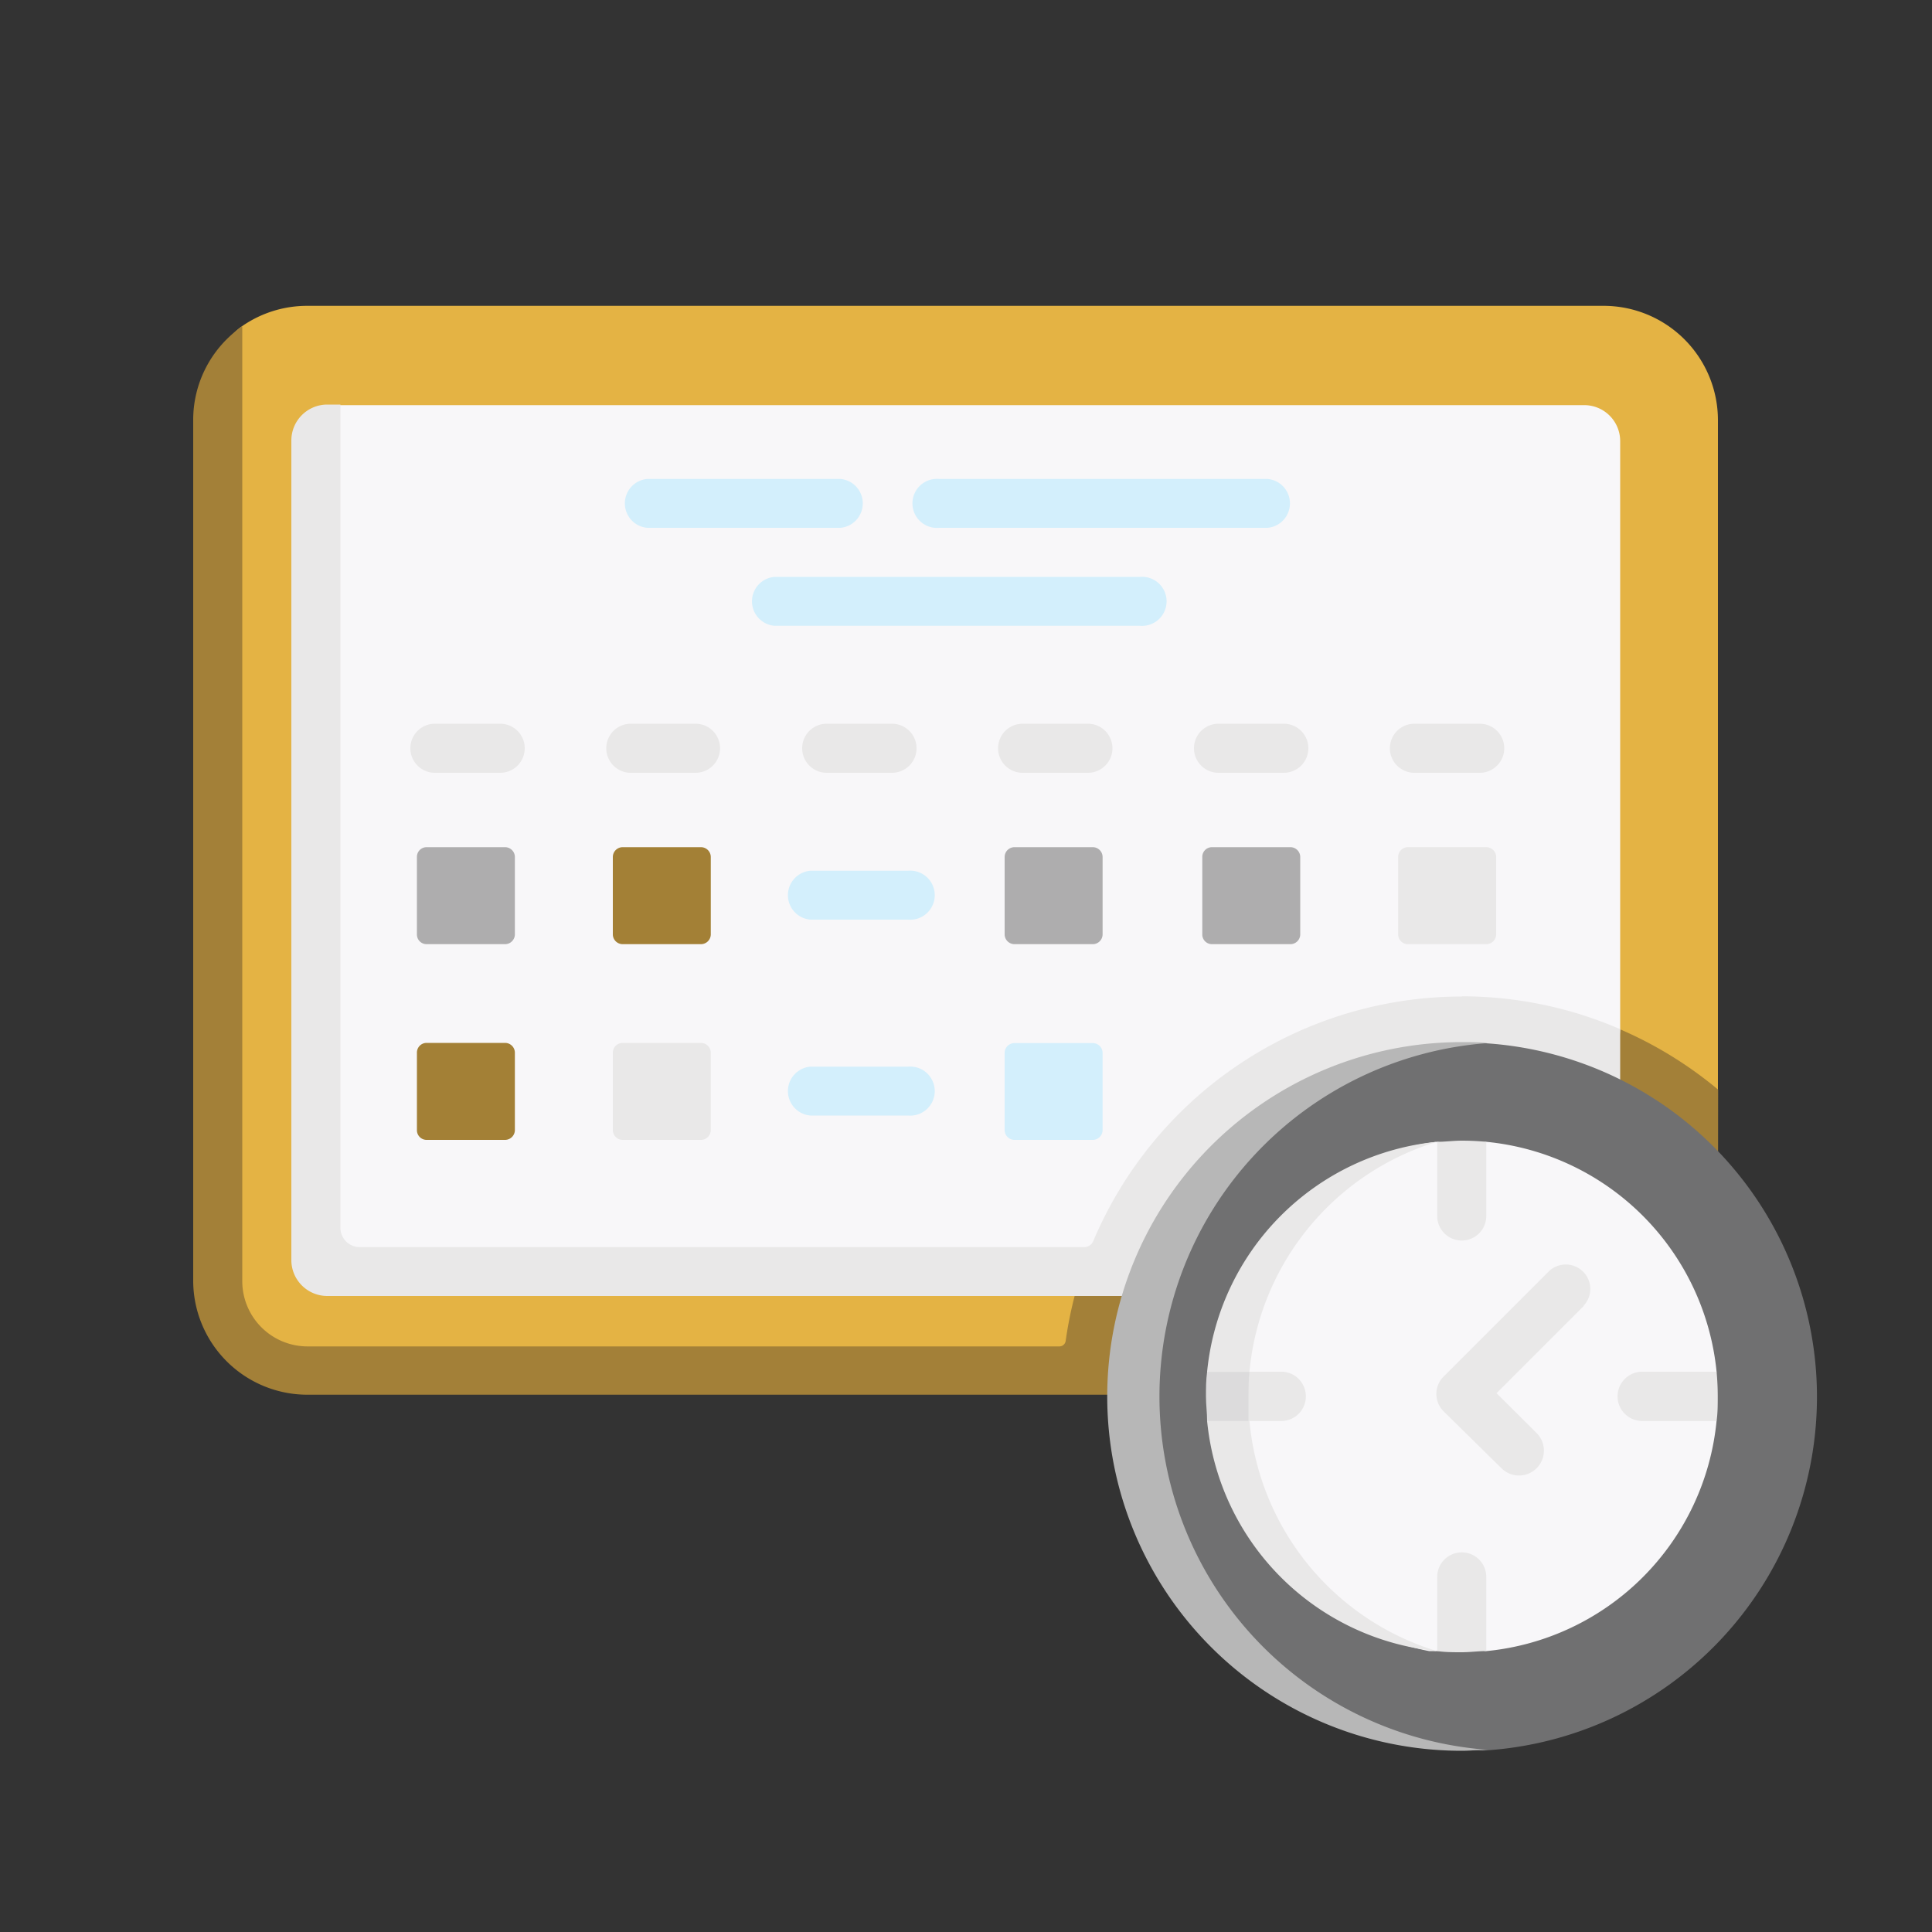
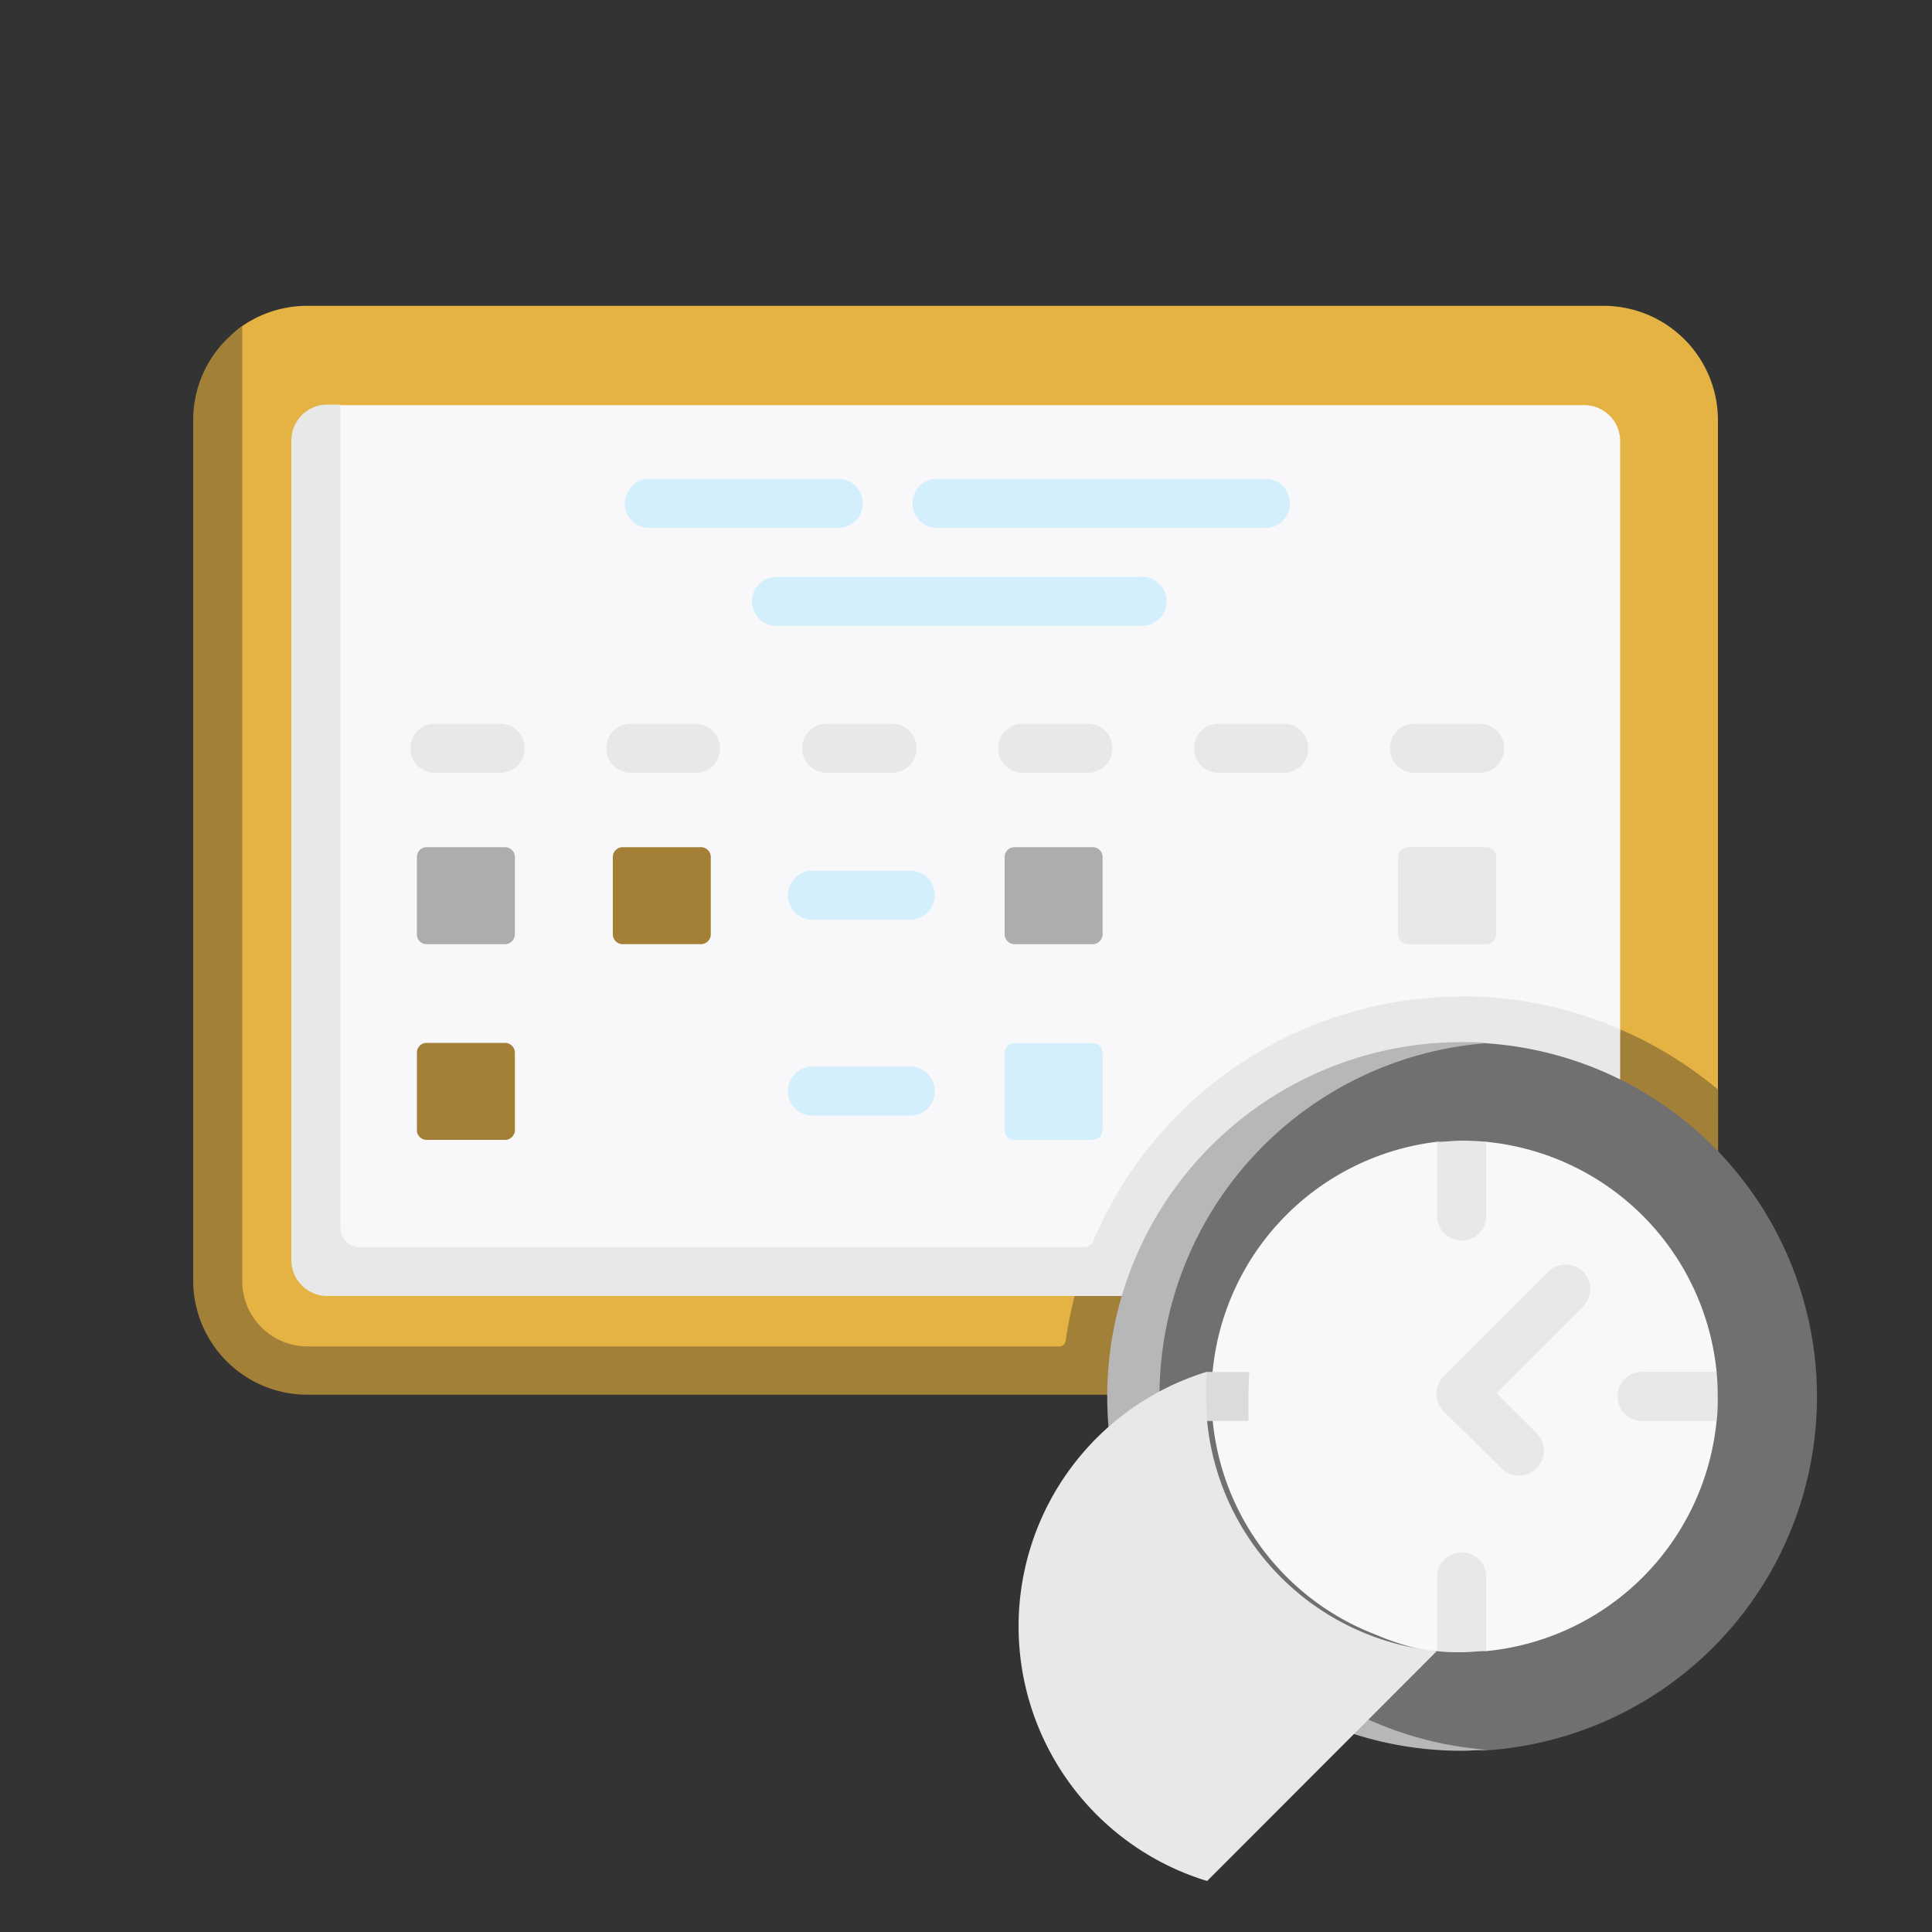
<svg xmlns="http://www.w3.org/2000/svg" viewBox="0 0 100 100">
  <rect x="0" y="0" width="100" height="100" fill="#333333" stroke="none" />
  <defs>
    <style>.cls-1{fill:#e4b344;}.cls-2{fill:#a38038;}.cls-3{fill:#f8f7f9;}.cls-4{fill:#e9e8e8;}.cls-5{fill:#d3effc;}.cls-6{fill:#aeadae;}.cls-7{fill:#a38036;}.cls-8{fill:#707071;}.cls-9{fill:#b7b7b7;}.cls-10{fill:#dcdbdc;}</style>
  </defs>
  <g id="Layer_1" data-name="Layer 1">
    <path class="cls-1" d="M83,72.19l-66.55-.54a5.92,5.92,0,0,1-5.91-5.92l-.08-43.3c0-2,.53-4.47,2.06-5.54a5.9,5.9,0,0,1,3.39-1.06H83a5.92,5.92,0,0,1,5.92,5.91V56.4l-1.17,9C87.76,68.68,86.28,72.19,83,72.19Z" />
    <path class="cls-2" d="M88.93,56.4a20.7,20.7,0,0,0-33.77,13,.33.33,0,0,1-.33.29H15.92a3.38,3.38,0,0,1-3.38-3.38V16.89A5.89,5.89,0,0,0,10,21.74V66.28a5.91,5.91,0,0,0,5.92,5.91H83a5.93,5.93,0,0,0,4.86-2.53h0a5.87,5.87,0,0,0,1.06-3.38Z" />
    <path class="cls-3" d="M82,66.74l-64.9.17a1.86,1.86,0,0,1-1.86-1.86V23a1.86,1.86,0,0,1,1.86-1.86l.51-.17H82a1.86,1.86,0,0,1,1.86,1.86V53.27L83,65.41C83,66.44,83,66.74,82,66.74Z" />
    <path class="cls-4" d="M75.66,51.58A20.72,20.72,0,0,0,56.59,64.23a.51.51,0,0,1-.47.32H18.62a1,1,0,0,1-1-1V20.94h-.68a1.86,1.86,0,0,0-1.86,1.86V65.22a1.86,1.86,0,0,0,1.86,1.86H82a1.86,1.86,0,0,0,1.86-1.86V53.27a20.6,20.6,0,0,0-8.2-1.7Z" />
    <path class="cls-5" d="M65.61,27.32h-17a1.27,1.27,0,1,1,0-2.53h17a1.27,1.27,0,0,1,0,2.53Z" />
    <path class="cls-5" d="M43.5,27.32h-10a1.27,1.27,0,0,1,0-2.53h10a1.27,1.27,0,0,1,0,2.53Z" />
    <path class="cls-5" d="M59,32.39H40.08a1.27,1.27,0,0,1,0-2.53H59a1.27,1.27,0,1,1,0,2.53Z" />
    <path class="cls-6" d="M26.14,48.87H22.08a.5.5,0,0,1-.5-.51v-4a.5.5,0,0,1,.5-.51h4.06a.51.51,0,0,1,.51.51v4A.51.51,0,0,1,26.14,48.87Z" />
    <path class="cls-7" d="M26.14,59H22.08a.5.5,0,0,1-.5-.51v-4a.5.5,0,0,1,.5-.51h4.06a.51.51,0,0,1,.51.51v4A.51.51,0,0,1,26.14,59Z" />
    <path class="cls-7" d="M36.28,48.87H32.23a.51.51,0,0,1-.51-.51v-4a.51.51,0,0,1,.51-.51h4.05a.51.51,0,0,1,.51.51v4A.51.51,0,0,1,36.28,48.87Z" />
-     <path class="cls-4" d="M36.28,59H32.23a.51.51,0,0,1-.51-.51v-4a.51.51,0,0,1,.51-.51h4.05a.51.51,0,0,1,.51.51v4A.51.51,0,0,1,36.28,59Z" />
    <path class="cls-6" d="M56.56,48.87H52.51a.51.51,0,0,1-.51-.51v-4a.51.51,0,0,1,.51-.51h4.05a.51.51,0,0,1,.51.51v4A.51.51,0,0,1,56.56,48.87Z" />
-     <path class="cls-6" d="M66.79,48.87H62.73a.5.5,0,0,1-.5-.51v-4a.5.5,0,0,1,.5-.51h4.06a.51.51,0,0,1,.51.51v4A.51.51,0,0,1,66.79,48.87Z" />
    <path class="cls-4" d="M76.93,48.87H72.87a.5.5,0,0,1-.5-.51v-4a.5.5,0,0,1,.5-.51h4.06a.51.51,0,0,1,.51.51v4A.51.51,0,0,1,76.93,48.87Z" />
    <path class="cls-5" d="M56.56,59H52.51A.51.51,0,0,1,52,58.5v-4a.51.51,0,0,1,.51-.51h4.05a.51.51,0,0,1,.51.51v4A.51.51,0,0,1,56.56,59Z" />
    <path class="cls-4" d="M25.89,40H22.51a1.27,1.27,0,1,1,0-2.54h3.38a1.27,1.27,0,0,1,0,2.54Z" />
    <path class="cls-4" d="M36,40H32.65a1.27,1.27,0,1,1,0-2.54H36A1.27,1.27,0,0,1,36,40Z" />
    <path class="cls-4" d="M46.17,40H42.79a1.27,1.27,0,1,1,0-2.54h3.38a1.27,1.27,0,0,1,0,2.54Z" />
    <path class="cls-4" d="M56.31,40H52.93a1.27,1.27,0,0,1,0-2.54h3.38a1.27,1.27,0,1,1,0,2.54Z" />
    <path class="cls-4" d="M66.45,40H63.07a1.27,1.27,0,1,1,0-2.54h3.38a1.27,1.27,0,1,1,0,2.54Z" />
    <path class="cls-4" d="M76.59,40H73.21a1.27,1.27,0,1,1,0-2.54h3.38a1.27,1.27,0,1,1,0,2.54Z" />
    <path class="cls-5" d="M47,47.6H41.94a1.27,1.27,0,0,1,0-2.53H47a1.27,1.27,0,1,1,0,2.53Z" />
    <path class="cls-5" d="M47,57.74H41.94a1.27,1.27,0,0,1,0-2.53H47a1.27,1.27,0,1,1,0,2.53Z" />
    <path class="cls-8" d="M75.66,90.5A17.85,17.85,0,0,1,57.81,72.28C57.81,62.17,65.55,54,75.66,54c.43,0,.85,0,1.26,0a18.34,18.34,0,0,1-.17,36.61C76.39,90.61,76,90.5,75.66,90.5Z" />
    <path class="cls-9" d="M77,90.57c-.44,0-.89.05-1.35.05a18.34,18.34,0,1,1,0-36.68c.46,0,.91,0,1.35.05a18.34,18.34,0,0,0,0,36.58Z" />
    <path class="cls-3" d="M75.66,85.3l-1.29.16-.4,0a13.59,13.59,0,0,1-2.76-.85A13.24,13.24,0,0,1,74.37,59.1l1.26.15,1.3-.15A13.27,13.27,0,0,1,88.85,71l-.24,1.34.24,1.2A13.26,13.26,0,0,1,76.94,85.46Z" />
-     <path class="cls-4" d="M74.37,85.46A13.26,13.26,0,0,1,62.48,73.55l.2-1.32L62.48,71A13.26,13.26,0,0,1,74.37,59.1a13.78,13.78,0,0,0,0,26.36Z" />
+     <path class="cls-4" d="M74.37,85.46A13.26,13.26,0,0,1,62.48,73.55l.2-1.32L62.48,71a13.78,13.78,0,0,0,0,26.36Z" />
    <path class="cls-4" d="M82,67.57l-4.54,4.54,2.07,2.06A1.27,1.27,0,1,1,77.72,76l-3-2.95a1.27,1.27,0,0,1,0-1.8l5.43-5.43a1.27,1.27,0,0,1,1.79,0,1.26,1.26,0,0,1,0,1.79Z" />
    <path class="cls-4" d="M76.93,59.1v3.84a1.27,1.27,0,0,1-2.54,0V59.1c.42,0,.84-.06,1.27-.06S76.51,59.06,76.93,59.1Z" />
-     <path class="cls-4" d="M67.59,72.28a1.27,1.27,0,0,1-1.27,1.27H62.48l.11-1.27L62.48,71h3.84A1.27,1.27,0,0,1,67.59,72.28Z" />
    <path class="cls-10" d="M64.62,72.28c0,.43,0,.85,0,1.27H62.48c0-.42-.06-.84-.06-1.27s0-.85.06-1.27h2.19C64.63,71.43,64.62,71.85,64.62,72.28Z" />
    <path class="cls-4" d="M76.93,81.62v3.84c-.42,0-.84.06-1.27.06s-.85,0-1.27-.06V81.62a1.27,1.27,0,1,1,2.54,0Z" />
    <path class="cls-4" d="M88.91,72.28c0,.43,0,.85-.06,1.27H85A1.27,1.27,0,0,1,85,71h3.85C88.89,71.43,88.91,71.85,88.91,72.28Z" />
  </g>
</svg>